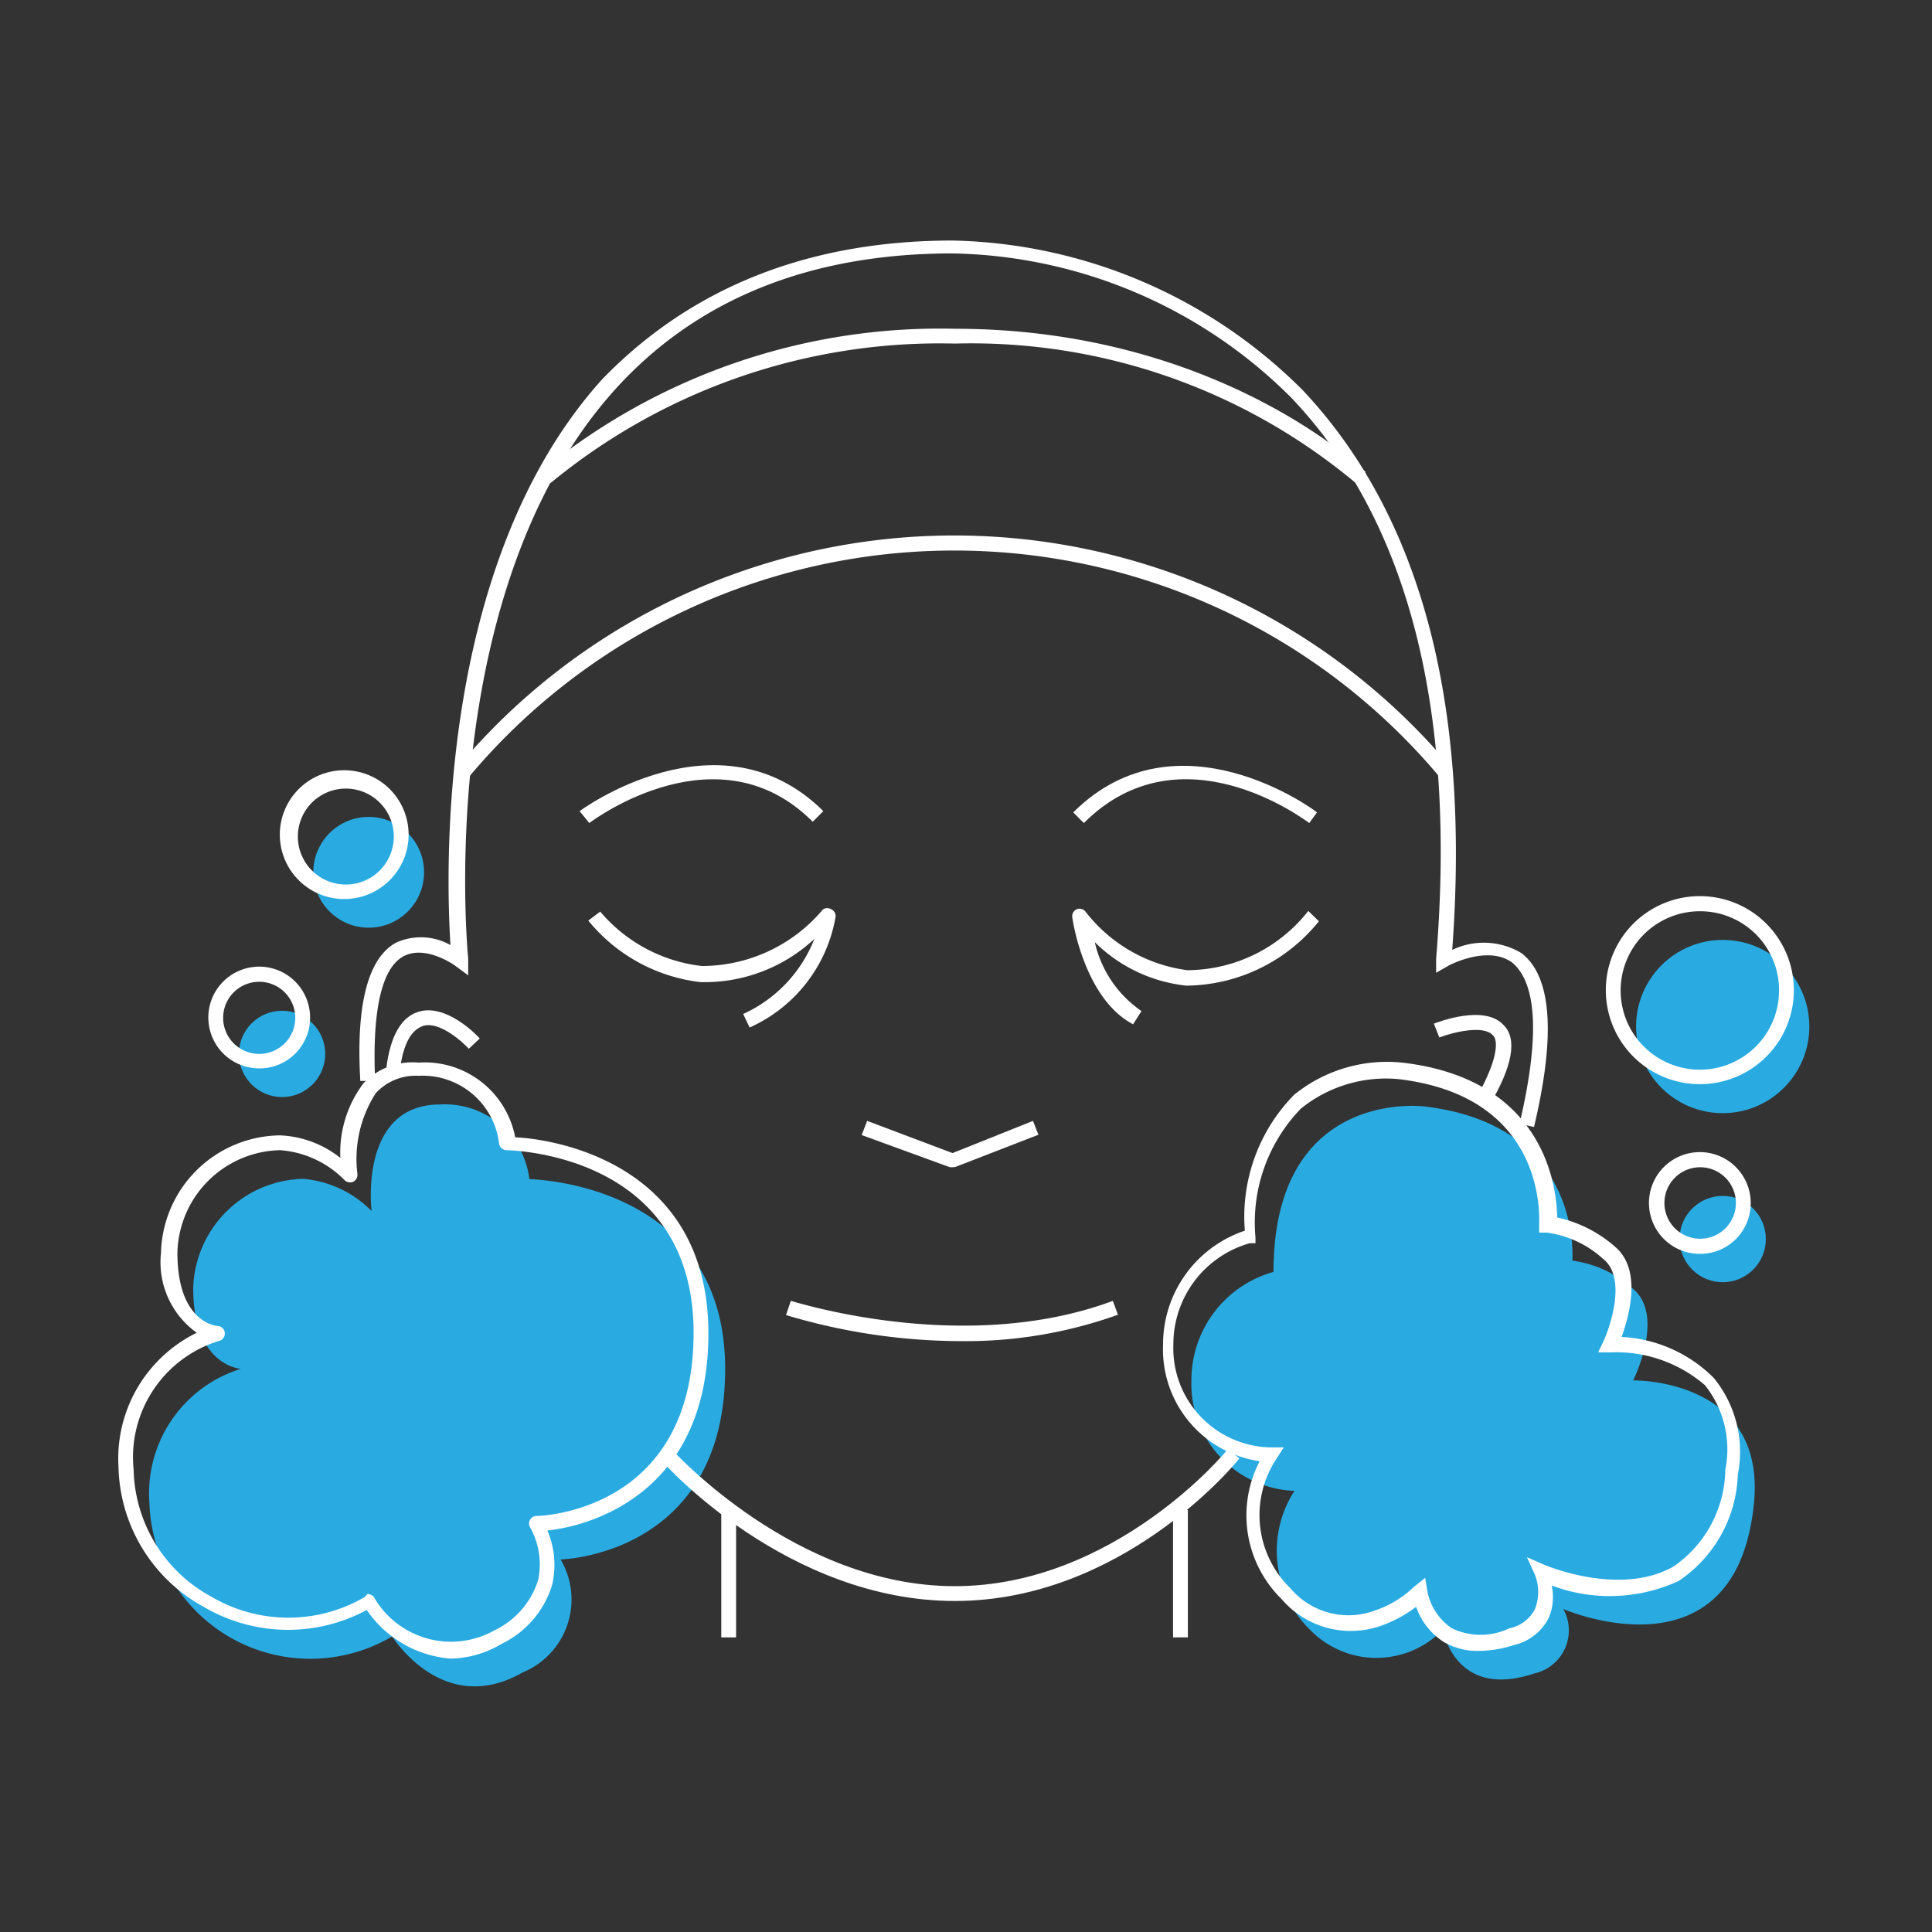
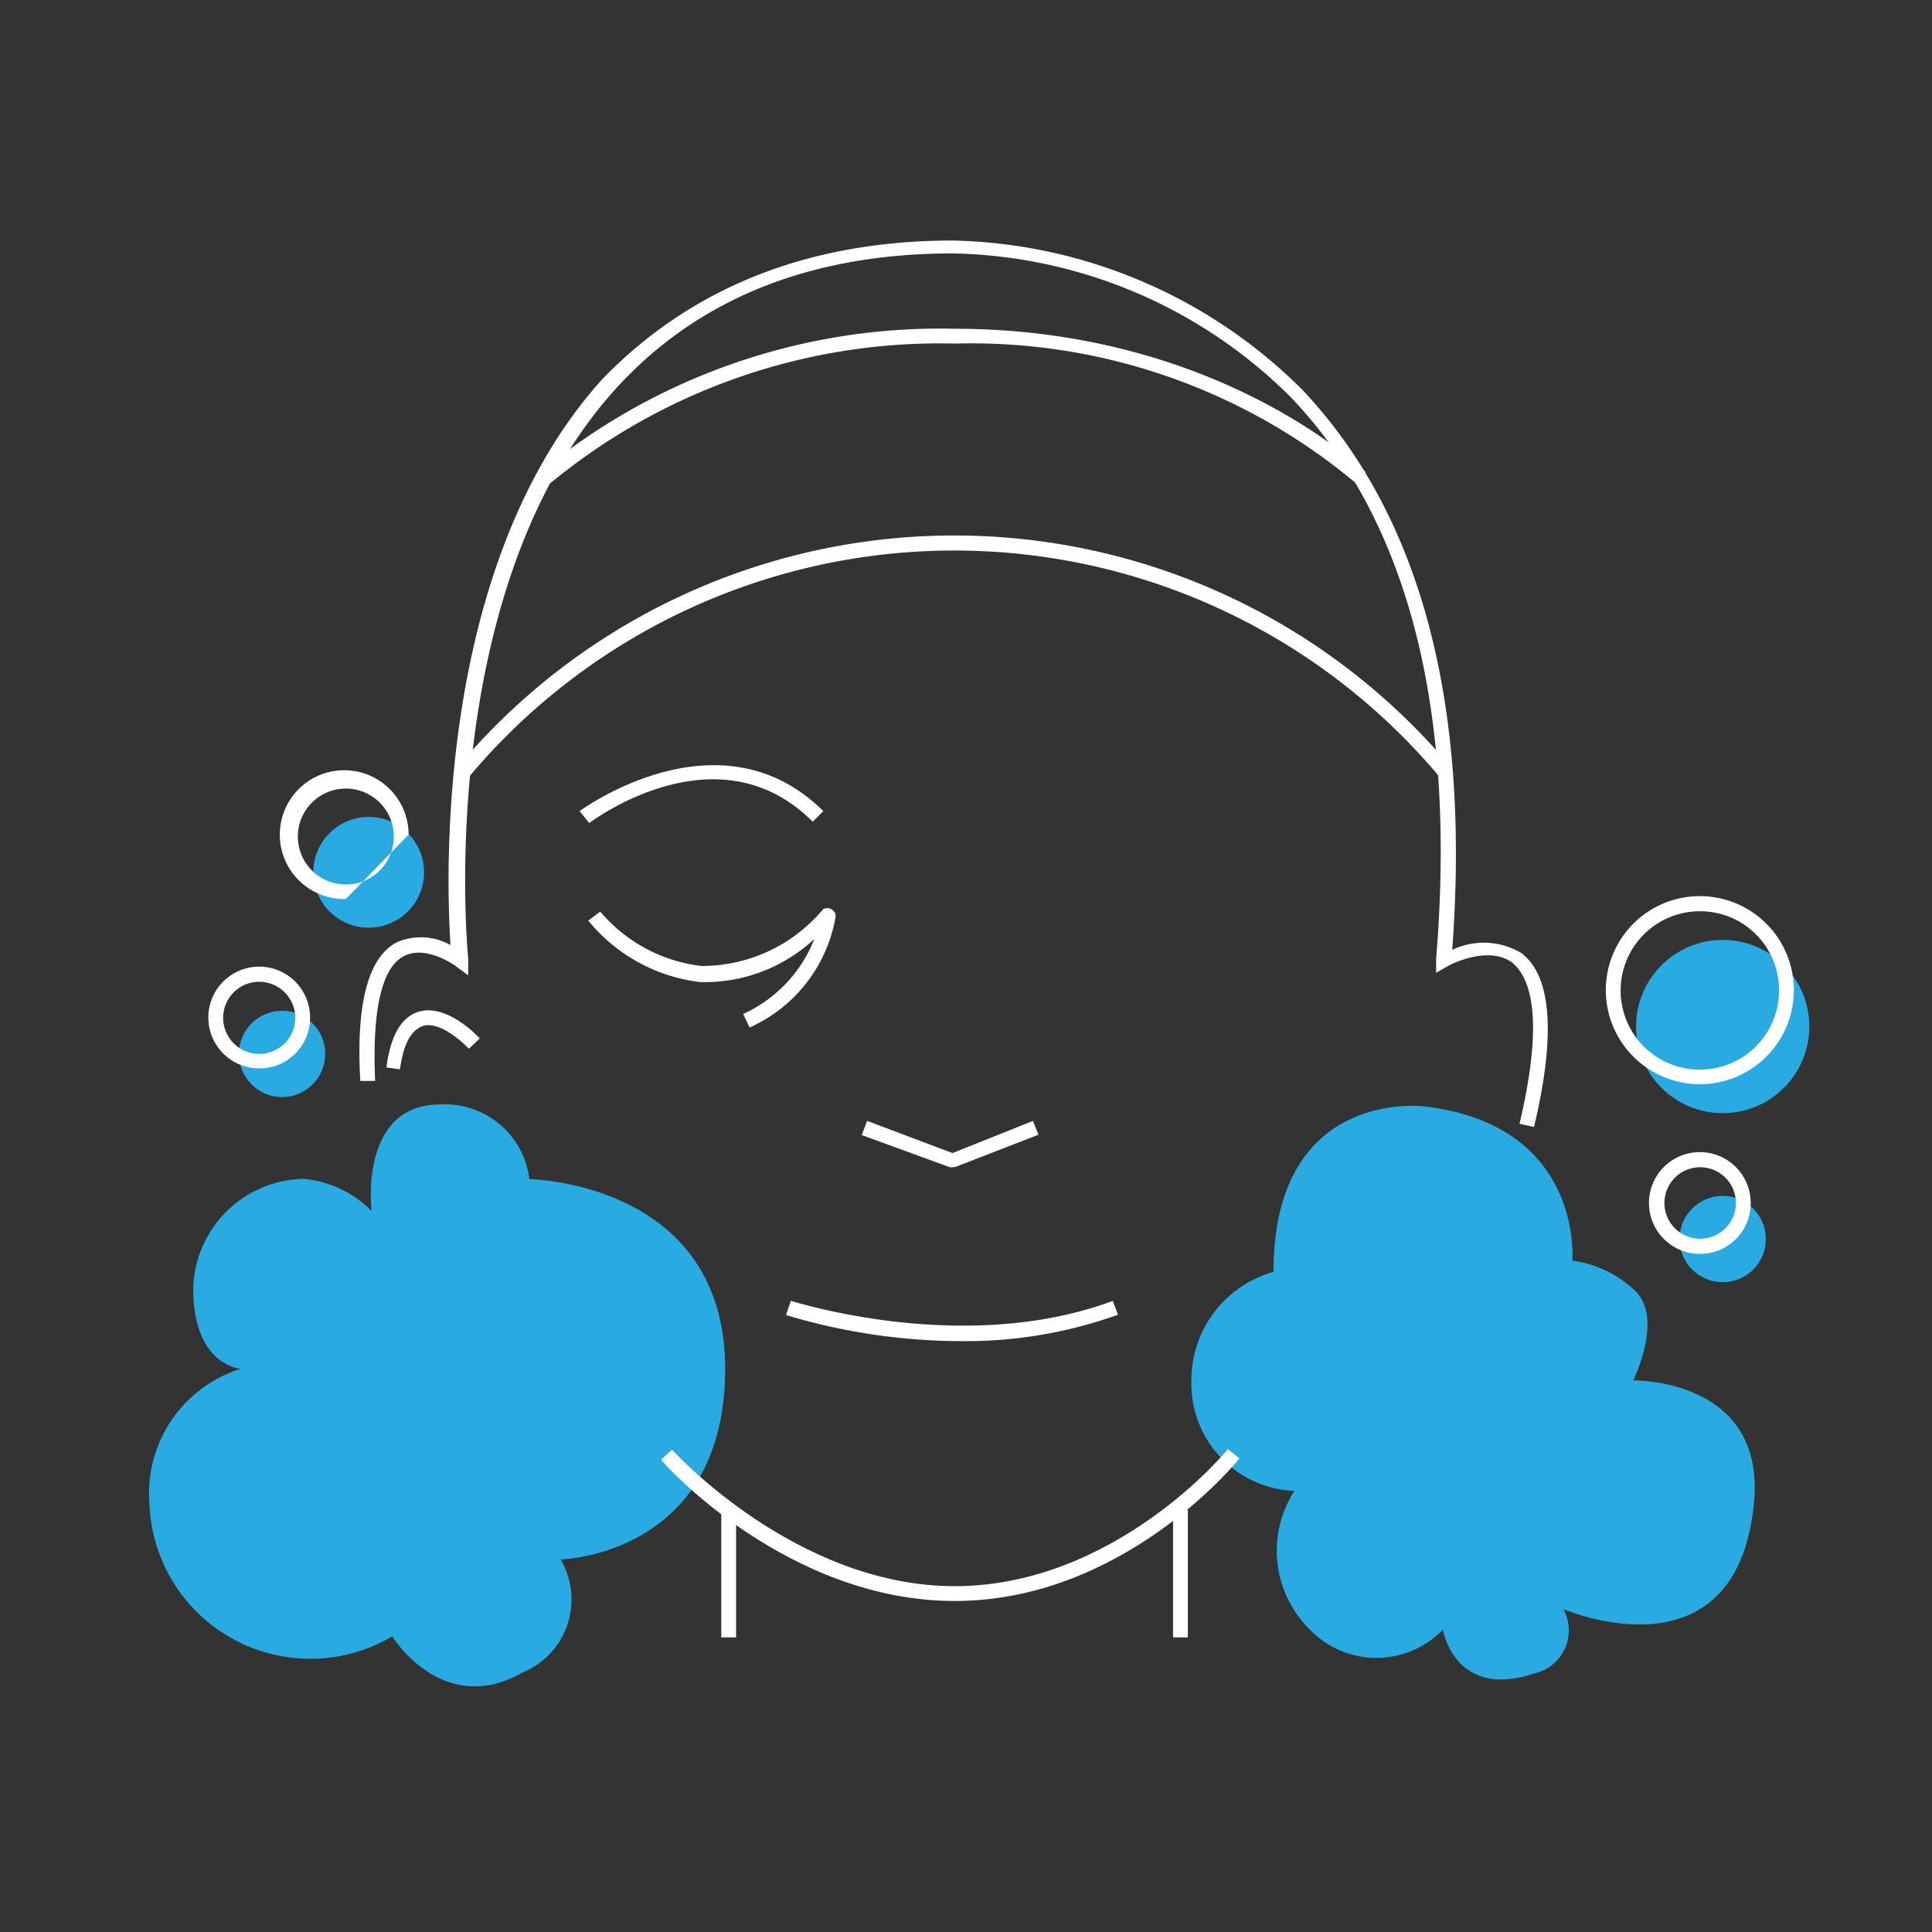
<svg xmlns="http://www.w3.org/2000/svg" id="Capa_1" data-name="Capa 1" viewBox="0 0 60 60">
  <rect x="0" y="0" width="60" height="60" fill="#333333" stroke="none" />
  <defs>
    <style>.cls-1{fill:#29abe2;}.cls-2{fill:#fff;}</style>
  </defs>
  <path class="cls-1" d="M16.44,36.62a2.64,2.64,0,0,0-2.77-2.32c-2.54,0-2.13,3.31-2.13,3.31a3.38,3.38,0,0,0-2.13-1A3.5,3.5,0,0,0,6,40c0,2.43,1.48,2.51,1.48,2.51a4.05,4.05,0,0,0-2.84,4.17,5,5,0,0,0,7.54,4.14s1.57,2.54,4.05,1.12a2.45,2.45,0,0,0,1.18-3.51s5.11-.11,5.11-5.92S16.44,36.62,16.44,36.62Z" />
  <path class="cls-1" d="M39.55,39.5A3.49,3.49,0,0,0,37,42.87,3.33,3.33,0,0,0,40.2,46.3a3.43,3.43,0,0,0,.48,4.31,2.87,2.87,0,0,0,4.13,0s.36,2.19,2.84,1.36a1.37,1.37,0,0,0,.9-2s5.25,2.28,5.9-3.1c.53-4.08-3.73-4-3.73-4s1-2,0-2.84a3.5,3.5,0,0,0-1.89-.88s.36-4.22-4.61-4.79C44.22,34.36,39.55,33.77,39.55,39.5Z" />
  <circle class="cls-1" cx="53.5" cy="31.88" r="2.69" />
  <circle class="cls-1" cx="53.5" cy="38.48" r="1.34" />
  <circle class="cls-1" cx="8.76" cy="32.73" r="1.34" />
  <circle class="cls-1" cx="11.45" cy="27.09" r="1.72" />
  <path class="cls-2" d="M47.64,35l-.45-.1c.79-3.35.32-4.54-.22-5-.76-.57-2,.09-2,.1l-.37.21,0-.43c.64-7.75-.87-13.6-4.48-17.41a15.25,15.25,0,0,0-10.54-4.5c-4.42,0-7.95,1.42-10.49,4.24-5.67,6.3-4.56,17.55-4.55,17.66l0,.52-.42-.31s-.91-.65-1.59-.28c-.49.26-1,1.15-.88,3.87l-.46,0c-.14-2.38.24-3.83,1.12-4.3a1.87,1.87,0,0,1,1.68.08c-.14-2.18-.45-11.85,4.71-17.57C21.39,9,25,7.47,29.59,7.47a15.82,15.82,0,0,1,10.87,4.65C44.11,16,45.67,21.8,45.1,29.5a2.27,2.27,0,0,1,2.15.1C48.19,30.32,48.32,32.14,47.64,35Z" />
  <path class="cls-2" d="M23.28,31.91l-.2-.42a4.27,4.27,0,0,0,2.21-2.33,5,5,0,0,1-3.54,1.34,5.28,5.28,0,0,1-3.48-1.91l.37-.28A4.85,4.85,0,0,0,21.79,30a4.91,4.91,0,0,0,3.77-1.76.25.25,0,0,1,.26,0,.23.23,0,0,1,.13.23A4.62,4.62,0,0,1,23.28,31.91Z" />
-   <path class="cls-2" d="M35.19,31.81c-1.51-.79-1.88-3.22-1.89-3.33a.23.23,0,0,1,.41-.17,4.79,4.79,0,0,0,3.16,1.82,4.8,4.8,0,0,0,3.76-1.84l.33.32a5.34,5.34,0,0,1-4.12,2A4.75,4.75,0,0,1,34,29.26a3.54,3.54,0,0,0,1.45,2.14Z" />
  <path class="cls-2" d="M18.3,25.56,18,25.19s4.33-3.21,7.57,0l-.33.33C22.32,22.59,18.46,25.44,18.3,25.56Z" />
-   <path class="cls-2" d="M40.66,25.56c-.17-.12-4-3-7,0l-.33-.33c3.24-3.23,7.53-.05,7.57,0Z" />
  <path class="cls-2" d="M12.42,33.21,12,33.15c.13-1,.47-1.57,1-1.73.86-.26,1.8.72,1.9.83l-.34.32c-.23-.25-.93-.86-1.42-.71C12.75,32,12.53,32.43,12.42,33.21Z" />
-   <path class="cls-2" d="M46.22,34.38l-.4-.23c.83-1.46.65-1.92.54-2-.29-.33-1.24-.09-1.66.07l-.17-.43c.16-.06,1.6-.61,2.18.06C47.11,32.26,47,33.1,46.22,34.38Z" />
  <path class="cls-2" d="M29.59,36.25l-.09,0-2.74-1,.17-.44,2.65,1,2.5-1,.17.43-2.58,1Z" />
  <path class="cls-2" d="M29.87,41.65a19,19,0,0,1-5.46-.81l.15-.44c.05,0,5.35,1.73,10,0l.16.43A14,14,0,0,1,29.87,41.65Z" />
  <path class="cls-2" d="M29.65,49.72c-5.17,0-9-4.21-9.12-4.39l.34-.31s3.82,4.24,8.78,4.24S38.1,45.07,38.13,45l.36.29C38.34,45.5,34.82,49.72,29.65,49.72Z" />
  <rect class="cls-2" x="22.4" y="46.89" width="0.46" height="3.96" />
  <rect class="cls-2" x="36.43" y="46.89" width="0.46" height="3.96" />
  <path class="cls-2" d="M14.57,24.12l-.38-.27a20.13,20.13,0,0,1,30.89,0l-.38.27a19.67,19.67,0,0,0-30.13,0Z" />
  <path class="cls-2" d="M17.1,15l-.32-.34a19.5,19.5,0,0,1,12.87-4.45c8.19,0,12.72,4.41,12.76,4.45l-.32.33a18.61,18.61,0,0,0-12.44-4.32A19,19,0,0,0,17.1,15Z" />
-   <path class="cls-2" d="M14,51.51A3.48,3.48,0,0,1,11.39,50a5.16,5.16,0,0,1-5.05-.09,5.08,5.08,0,0,1-2.66-4.35,4.35,4.35,0,0,1,2.43-4.17A2.69,2.69,0,0,1,5,38.91,3.74,3.74,0,0,1,8.7,35.26a3.22,3.22,0,0,1,1.87.7,3.57,3.57,0,0,1,.72-2.32A2.1,2.1,0,0,1,13,33a2.86,2.86,0,0,1,3,2.32C17,35.36,22,36,22,41.41c0,5.07-3.81,6-5,6.12a2.74,2.74,0,0,1,.15,1.68,3,3,0,0,1-1.57,1.84A3.19,3.19,0,0,1,14,51.51Zm-2.57-2a.22.22,0,0,1,.2.12,2.76,2.76,0,0,0,3.73,1,2.59,2.59,0,0,0,1.35-1.55,2.34,2.34,0,0,0-.25-1.65.24.24,0,0,1,0-.23.23.23,0,0,1,.2-.12c.2,0,4.88-.18,4.88-5.69S16,35.73,15.73,35.72a.24.24,0,0,1-.23-.2A2.39,2.39,0,0,0,13,33.41a1.68,1.68,0,0,0-1.33.54,3.77,3.77,0,0,0-.57,2.51.24.24,0,0,1-.13.24.25.25,0,0,1-.27-.05,3.12,3.12,0,0,0-2-.93,3.26,3.26,0,0,0-3.19,3.19c0,2.16,1.2,2.27,1.26,2.27a.23.23,0,0,1,.21.21.23.23,0,0,1-.17.25,3.78,3.78,0,0,0-2.66,4,4.6,4.6,0,0,0,2.42,3.95,4.71,4.71,0,0,0,4.77,0A.21.21,0,0,1,11.45,49.49Z" />
-   <path class="cls-2" d="M45.91,51.27A2.07,2.07,0,0,1,44.85,51a2.1,2.1,0,0,1-.87-1.1,4,4,0,0,1-1.12.6,2.83,2.83,0,0,1-3.06-.84,3.64,3.64,0,0,1-.68-4.28,3.51,3.51,0,0,1-3-3.62,3.72,3.72,0,0,1,2.54-3.54A5.4,5.4,0,0,1,40.19,34a4.58,4.58,0,0,1,3.35-1c4.46.51,4.81,3.91,4.82,4.81a4,4,0,0,1,1.81.92c.83.72.42,2.15.19,2.79a4.36,4.36,0,0,1,2.86,1.27,3.62,3.62,0,0,1,.75,3,4.14,4.14,0,0,1-1.84,3.31,5.12,5.12,0,0,1-3.94.14,1.67,1.67,0,0,1-.09,1,1.62,1.62,0,0,1-1.09.85A3.57,3.57,0,0,1,45.91,51.27ZM44.26,49l.07.43a1.81,1.81,0,0,0,.76,1.14,2.08,2.08,0,0,0,1.78,0,1.15,1.15,0,0,0,.8-.6,1.46,1.46,0,0,0,0-1.06l-.25-.55.55.24s2.33,1,4,.05a3.7,3.7,0,0,0,1.61-3,3.2,3.2,0,0,0-.63-2.63A4.22,4.22,0,0,0,50,42h-.37l.16-.33c.24-.52.72-2,0-2.57a3.23,3.23,0,0,0-1.75-.82l-.24,0,0-.24c0-.16.27-4-4.4-4.53a4.2,4.2,0,0,0-3,.92,5.08,5.08,0,0,0-1.41,4v.18l-.18,0a3.26,3.26,0,0,0-2.37,3.15,3.08,3.08,0,0,0,3,3.19h.43l-.24.37a3.17,3.17,0,0,0,.44,4,2.36,2.36,0,0,0,2.59.71,3.27,3.27,0,0,0,1.22-.72Z" />
  <path class="cls-2" d="M52.79,33.67a2.92,2.92,0,1,1,2.92-2.92A2.92,2.92,0,0,1,52.79,33.67Zm0-5.37a2.46,2.46,0,1,0,2.46,2.45A2.45,2.45,0,0,0,52.79,28.3Z" />
  <path class="cls-2" d="M52.79,38.94a1.58,1.58,0,1,1,1.58-1.58A1.57,1.57,0,0,1,52.79,38.94Zm0-2.69a1.11,1.11,0,1,0,1.12,1.11A1.11,1.11,0,0,0,52.79,36.25Z" />
  <path class="cls-2" d="M8.05,33.18a1.58,1.58,0,1,1,1.58-1.57A1.57,1.57,0,0,1,8.05,33.18Zm0-2.69a1.12,1.12,0,1,0,1.12,1.12A1.12,1.12,0,0,0,8.05,30.49Z" />
-   <path class="cls-2" d="M10.74,27.92a2,2,0,1,1,1.95-2A2,2,0,0,1,10.74,27.92Zm0-3.43A1.49,1.49,0,1,0,12.23,26,1.49,1.49,0,0,0,10.74,24.49Z" />
+   <path class="cls-2" d="M10.74,27.92a2,2,0,1,1,1.95-2Zm0-3.43A1.49,1.49,0,1,0,12.23,26,1.49,1.49,0,0,0,10.74,24.49Z" />
</svg>